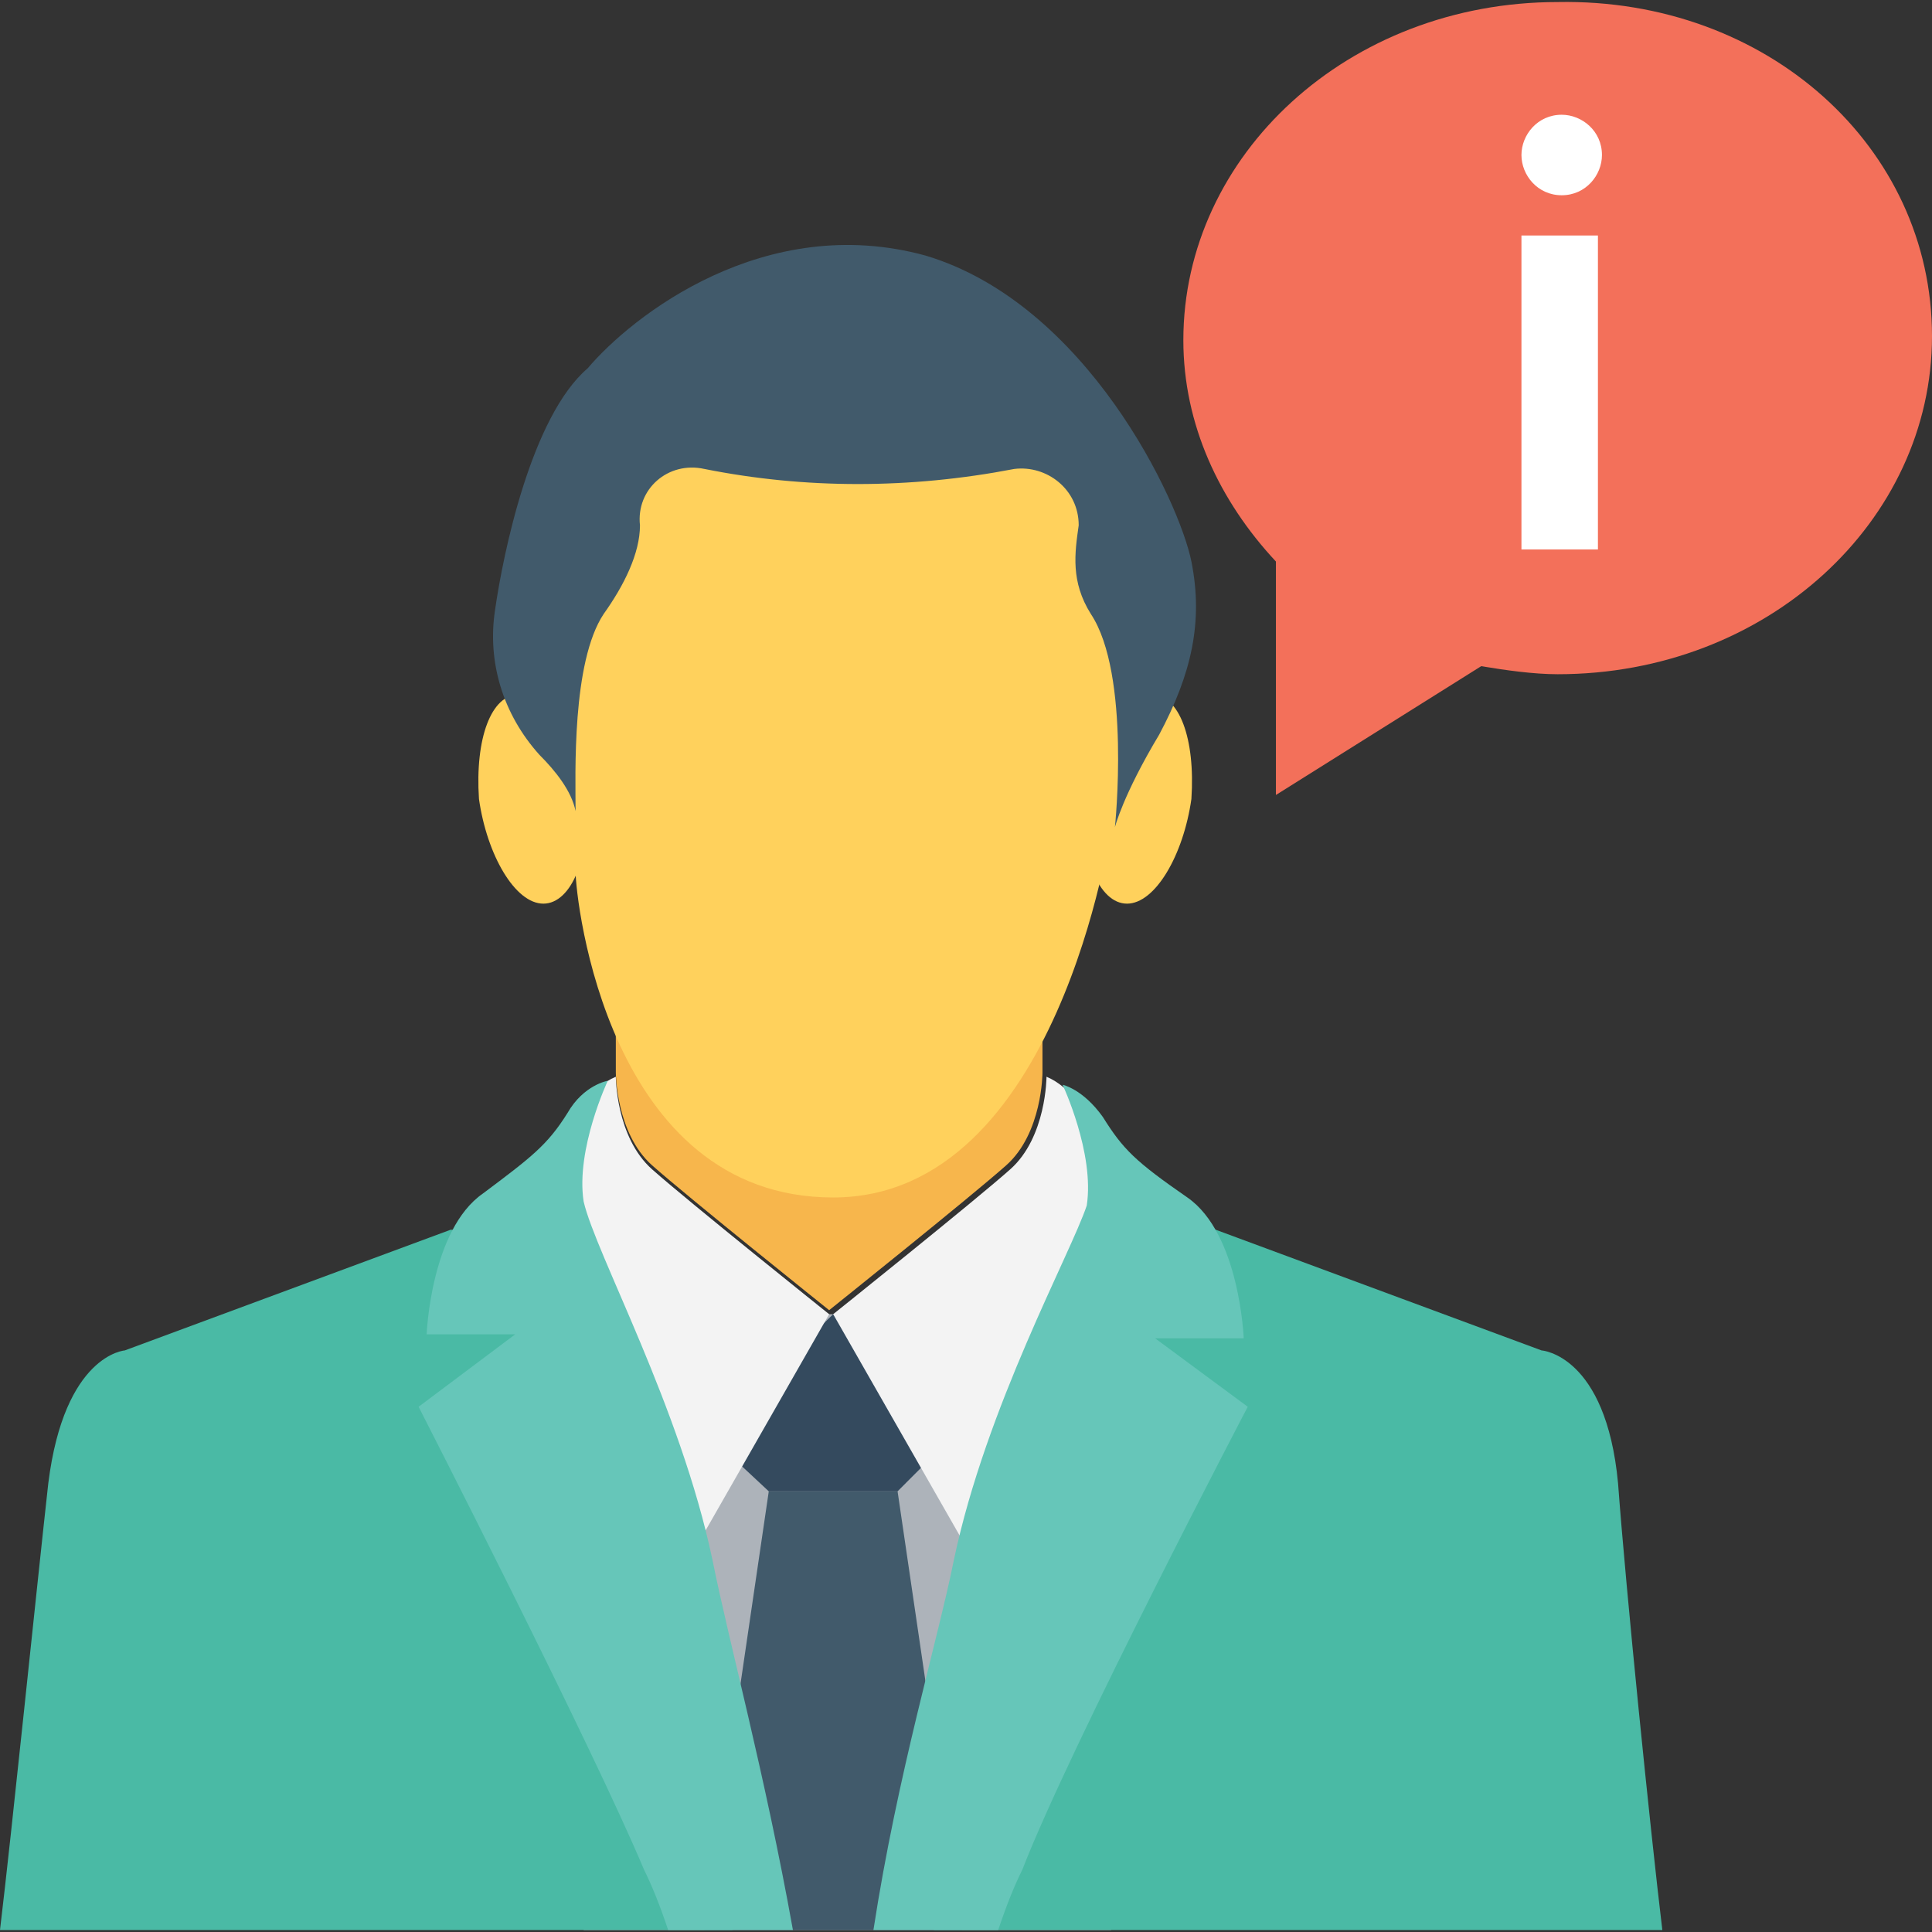
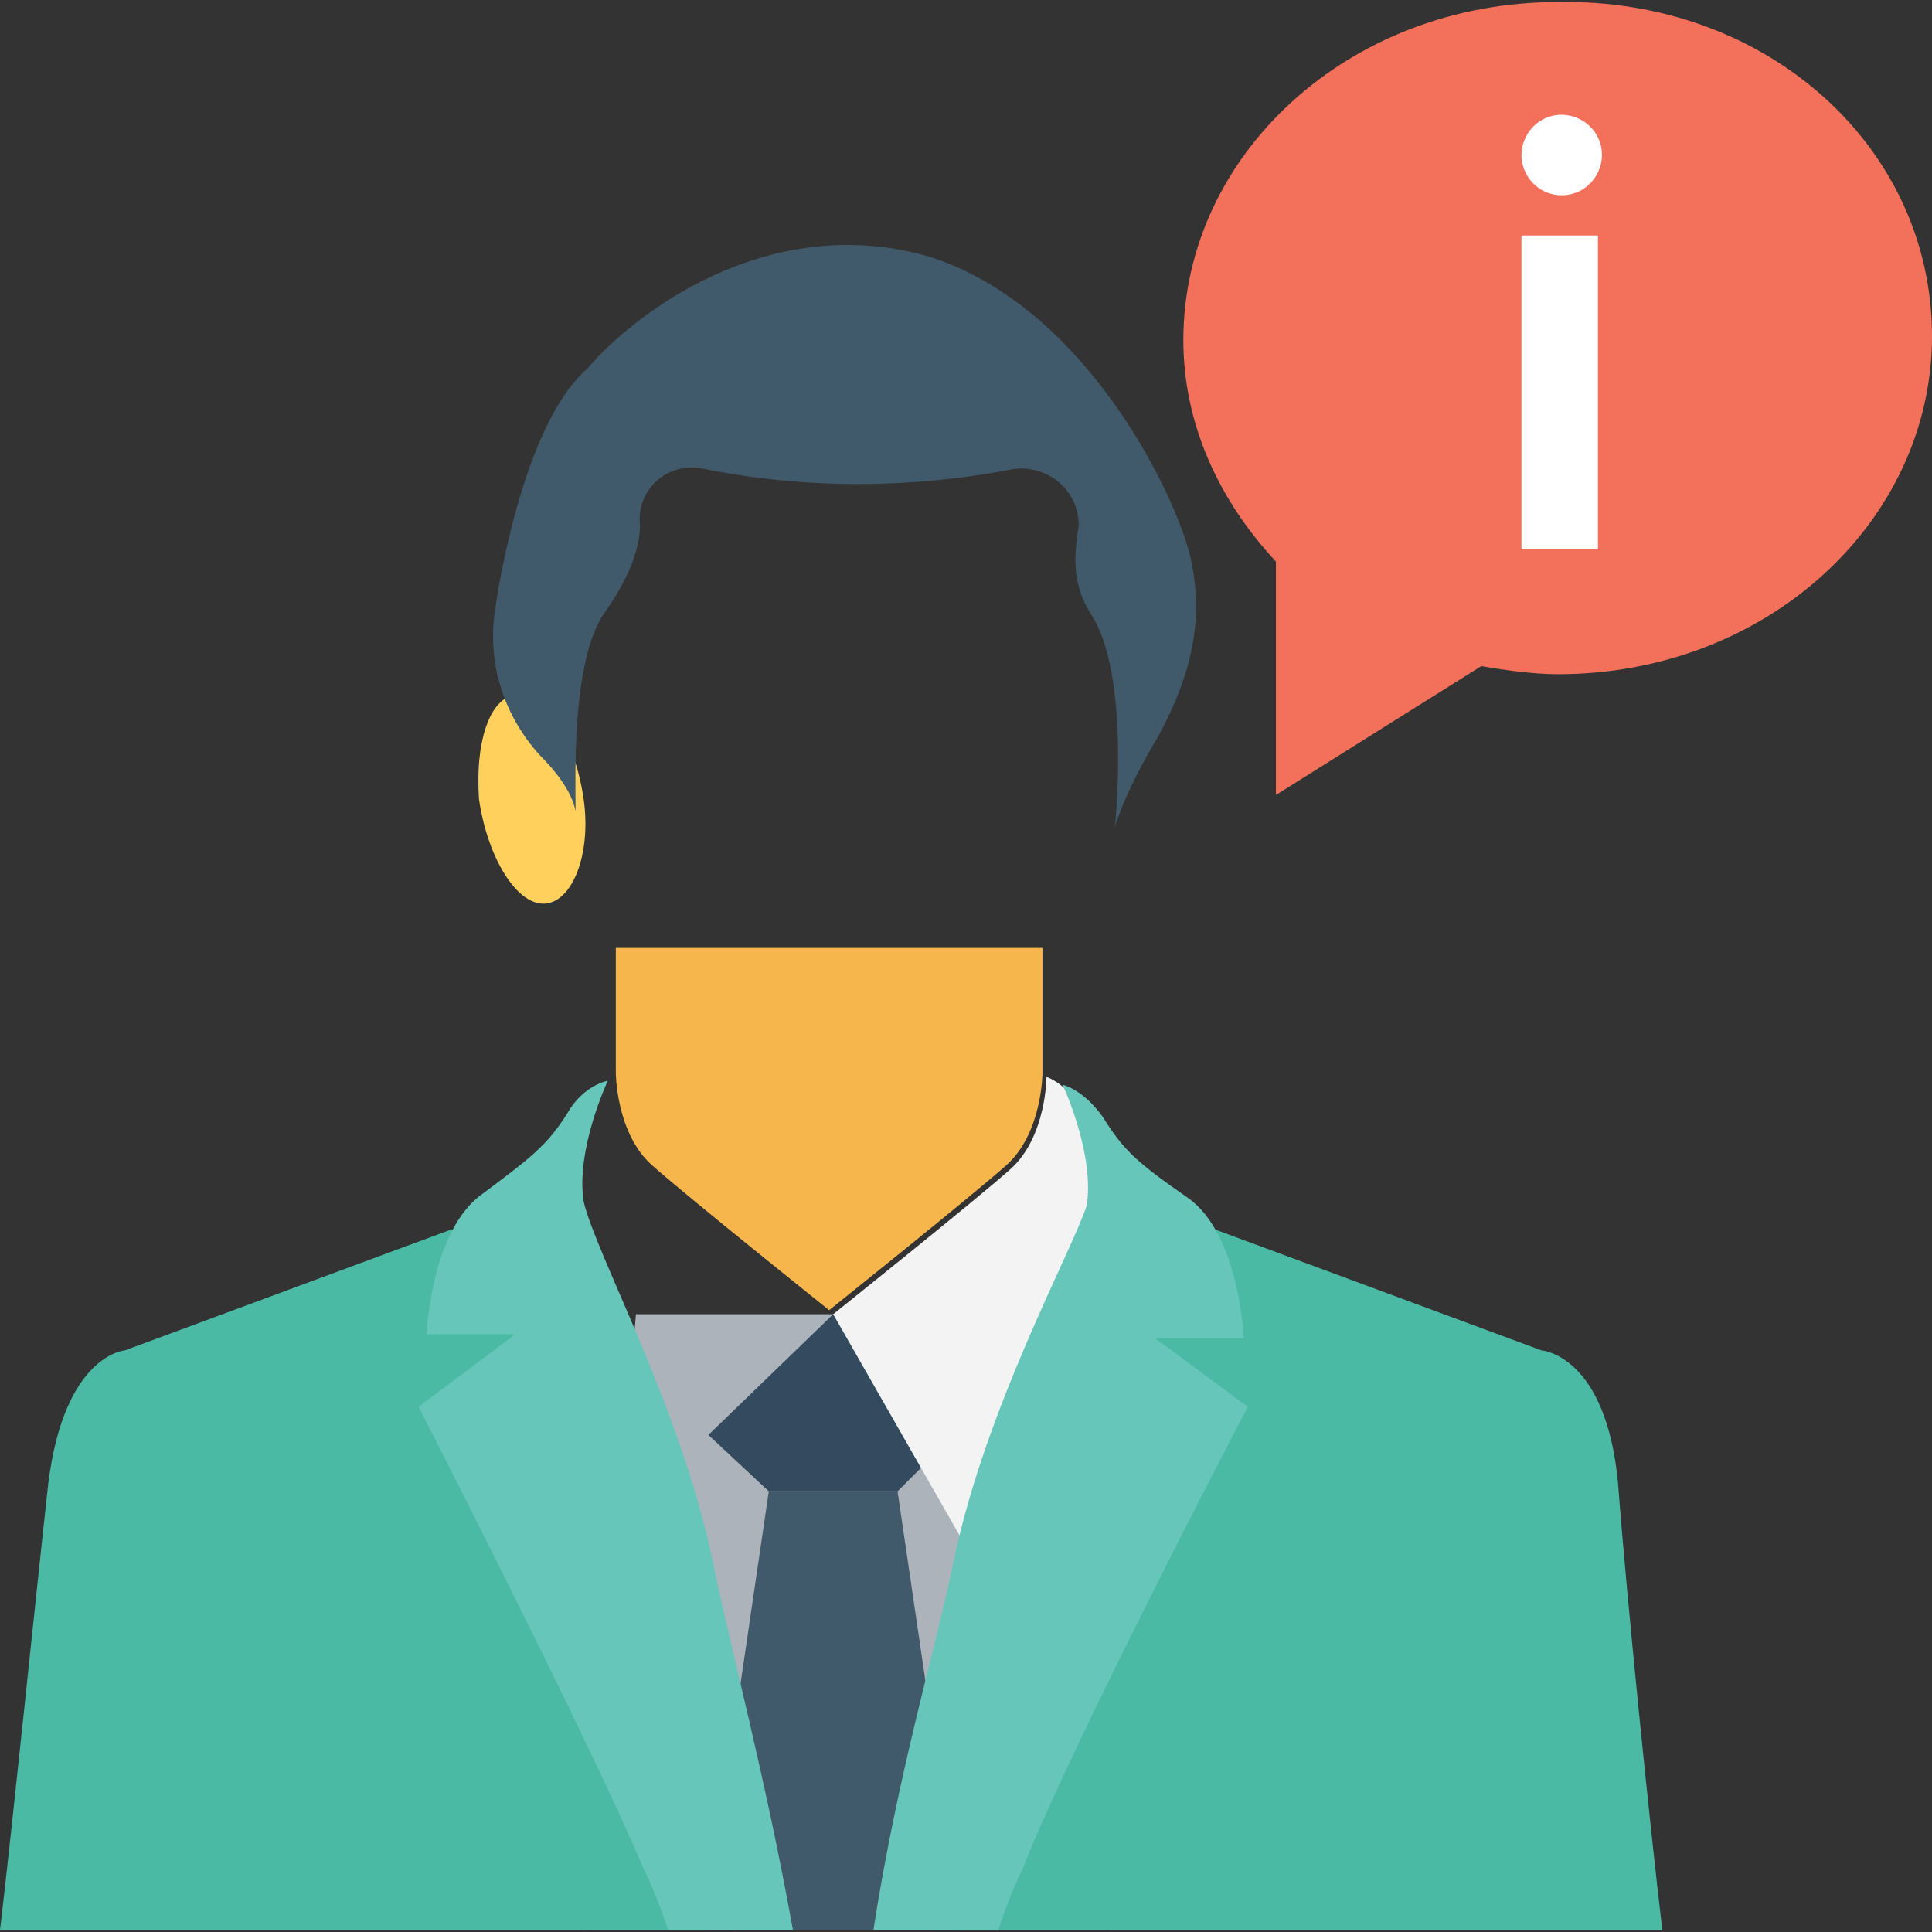
<svg xmlns="http://www.w3.org/2000/svg" version="1.1" id="Capa_1" x="0px" y="0px" viewBox="0 0 512 512" style="enable-background:new 0 0 512 512;" xml:space="preserve">
  <rect x="0" y="0" width="512" height="512" fill="#333333" stroke="none" />
  <polygon style="fill:#ADB3BA;" points="294.4,511.477 307.2,501.877 307.2,348.277 168.533,348.277 154.667,511.477 " />
  <polygon style="fill:#415A6B;" points="254.933,511.477 237.867,395.211 203.733,395.211 186.667,511.477 " />
  <g>
    <path style="fill:#4ABAA5;" d="M194.133,511.477c-22.4-88.533-51.2-183.467-51.2-183.467l-23.467-2.133l-86.4,32   c0,0-16,1.067-20.267,35.2c-3.2,28.8-9.6,91.733-12.8,118.4H194.133z" />
    <path style="fill:#4ABAA5;" d="M440.533,511.477c-3.2-26.667-9.6-89.6-11.733-118.4c-3.2-34.133-20.267-35.2-20.267-35.2l-86.4-32   l-23.467,2.133c0,0-29.867,94.933-51.2,183.467H440.533z" />
  </g>
  <polygon style="fill:#344A5E;" points="237.867,395.211 252.8,380.277 220.8,348.277 187.733,380.277 203.733,395.211 " />
  <path style="fill:#F3F3F3;" d="M277.333,285.344c0,0,0,16-9.6,24.533c-9.6,8.533-46.933,38.4-46.933,38.4l34.133,59.733  l43.733-90.667C298.667,316.277,290.133,290.677,277.333,285.344z" />
  <path style="fill:#66C6B9;" d="M252.8,413.344c-4.267,21.333-14.933,56.533-21.333,98.133h33.067c2.133-6.4,4.267-11.733,6.4-16  c12.8-33.067,59.733-122.667,59.733-122.667l-24.533-18.133H329.6c0,0-1.067-27.733-14.933-37.333  c-13.867-9.6-17.067-12.8-22.4-21.333c-5.333-7.467-10.667-8.533-10.667-8.533s8.533,18.133,6.4,32  C283.733,332.277,261.333,372.811,252.8,413.344z" />
-   <path style="fill:#F3F3F3;" d="M163.2,285.344c0,0,0,16,9.6,24.533c9.6,8.533,46.933,38.4,46.933,38.4L185.6,408.011l-43.733-90.667  C141.867,316.277,150.4,290.677,163.2,285.344z" />
  <path style="fill:#66C6B9;" d="M170.667,495.477c2.133,4.267,4.267,9.6,6.4,16h33.067c-7.467-41.6-17.067-76.8-21.333-98.133  c-8.533-40.533-30.933-81.067-34.133-94.933c-2.133-13.867,6.4-32,6.4-32s-6.4,1.067-10.667,8.533  c-5.333,8.533-9.6,11.733-22.4,21.333c-13.867,9.6-14.933,37.333-14.933,37.333h23.467l-25.6,19.2  C110.933,372.811,156.8,462.411,170.667,495.477z" />
  <path style="fill:#F7B64C;" d="M163.2,251.211v33.067c0,0,0,16,9.6,24.533c9.6,8.533,46.933,38.4,46.933,38.4  s37.333-29.867,46.933-38.4c9.6-8.533,9.6-24.533,9.6-24.533v-33.067L163.2,251.211L163.2,251.211z" />
  <g>
-     <path style="fill:#FFD15C;" d="M294.4,219.211c0,0-13.867,98.133-73.6,98.133s-68.267-78.933-68.267-86.4s-9.6-60.8,6.4-98.133   s80-42.667,107.733-28.8s33.067,17.067,34.133,36.267C301.867,159.477,299.733,206.411,294.4,219.211z" />
-     <path style="fill:#FFD15C;" d="M315.733,211.744c-2.133,14.933-9.6,27.733-17.067,27.733s-12.8-12.8-10.667-27.733   c2.133-14.933,9.6-27.733,17.067-27.733C312.533,184.011,316.8,195.744,315.733,211.744z" />
    <path style="fill:#FFD15C;" d="M126.933,211.744c2.133,14.933,9.6,27.733,17.067,27.733s12.8-12.8,10.667-27.733   s-9.6-27.733-17.067-27.733S125.867,195.744,126.933,211.744z" />
  </g>
  <path style="fill:#415A6B;" d="M307.2,194.677c-9.6,16-11.733,24.533-11.733,24.533s4.267-40.533-6.4-56.533  c-5.333-8.533-4.267-16-3.2-23.467c0-9.6-8.533-16-17.067-14.933c-27.733,5.333-55.467,5.333-82.133,0  c-9.6-2.133-18.133,5.333-17.067,14.933c0,7.467-4.267,16-9.6,23.467c-8.533,12.8-7.467,42.667-7.467,52.267  c-1.067-5.333-5.333-10.667-9.6-14.933c-9.6-10.667-13.867-24.533-11.733-38.4l0,0c2.133-14.933,9.6-51.2,24.533-64  c11.733-13.867,46.933-41.6,89.6-29.867c42.667,12.8,67.2,65.067,70.4,81.067S315.733,178.677,307.2,194.677z" />
  <path style="fill:#F3705A;" d="M512,89.077c0,49.067-43.733,89.6-99.2,89.6c-6.4,0-13.867-1.067-20.267-2.133l-54.4,34.133v-61.867  c-14.933-16-24.533-36.267-24.533-58.667c0-49.067,43.733-89.6,99.2-89.6C468.267-0.523,512,38.944,512,89.077z" />
  <path style="fill:#FFFFFF;" d="M403.2,41.077L403.2,41.077c0-5.333,4.267-10.667,10.667-10.667l0,0  c5.333,0,10.667,4.267,10.667,10.667l0,0c0,5.333-4.267,10.667-10.667,10.667l0,0C407.467,51.744,403.2,46.411,403.2,41.077z   M403.2,146.677V62.411h20.267v83.2H403.2V146.677z" />
  <g>
</g>
  <g>
</g>
  <g>
</g>
  <g>
</g>
  <g>
</g>
  <g>
</g>
  <g>
</g>
  <g>
</g>
  <g>
</g>
  <g>
</g>
  <g>
</g>
  <g>
</g>
  <g>
</g>
  <g>
</g>
  <g>
</g>
</svg>